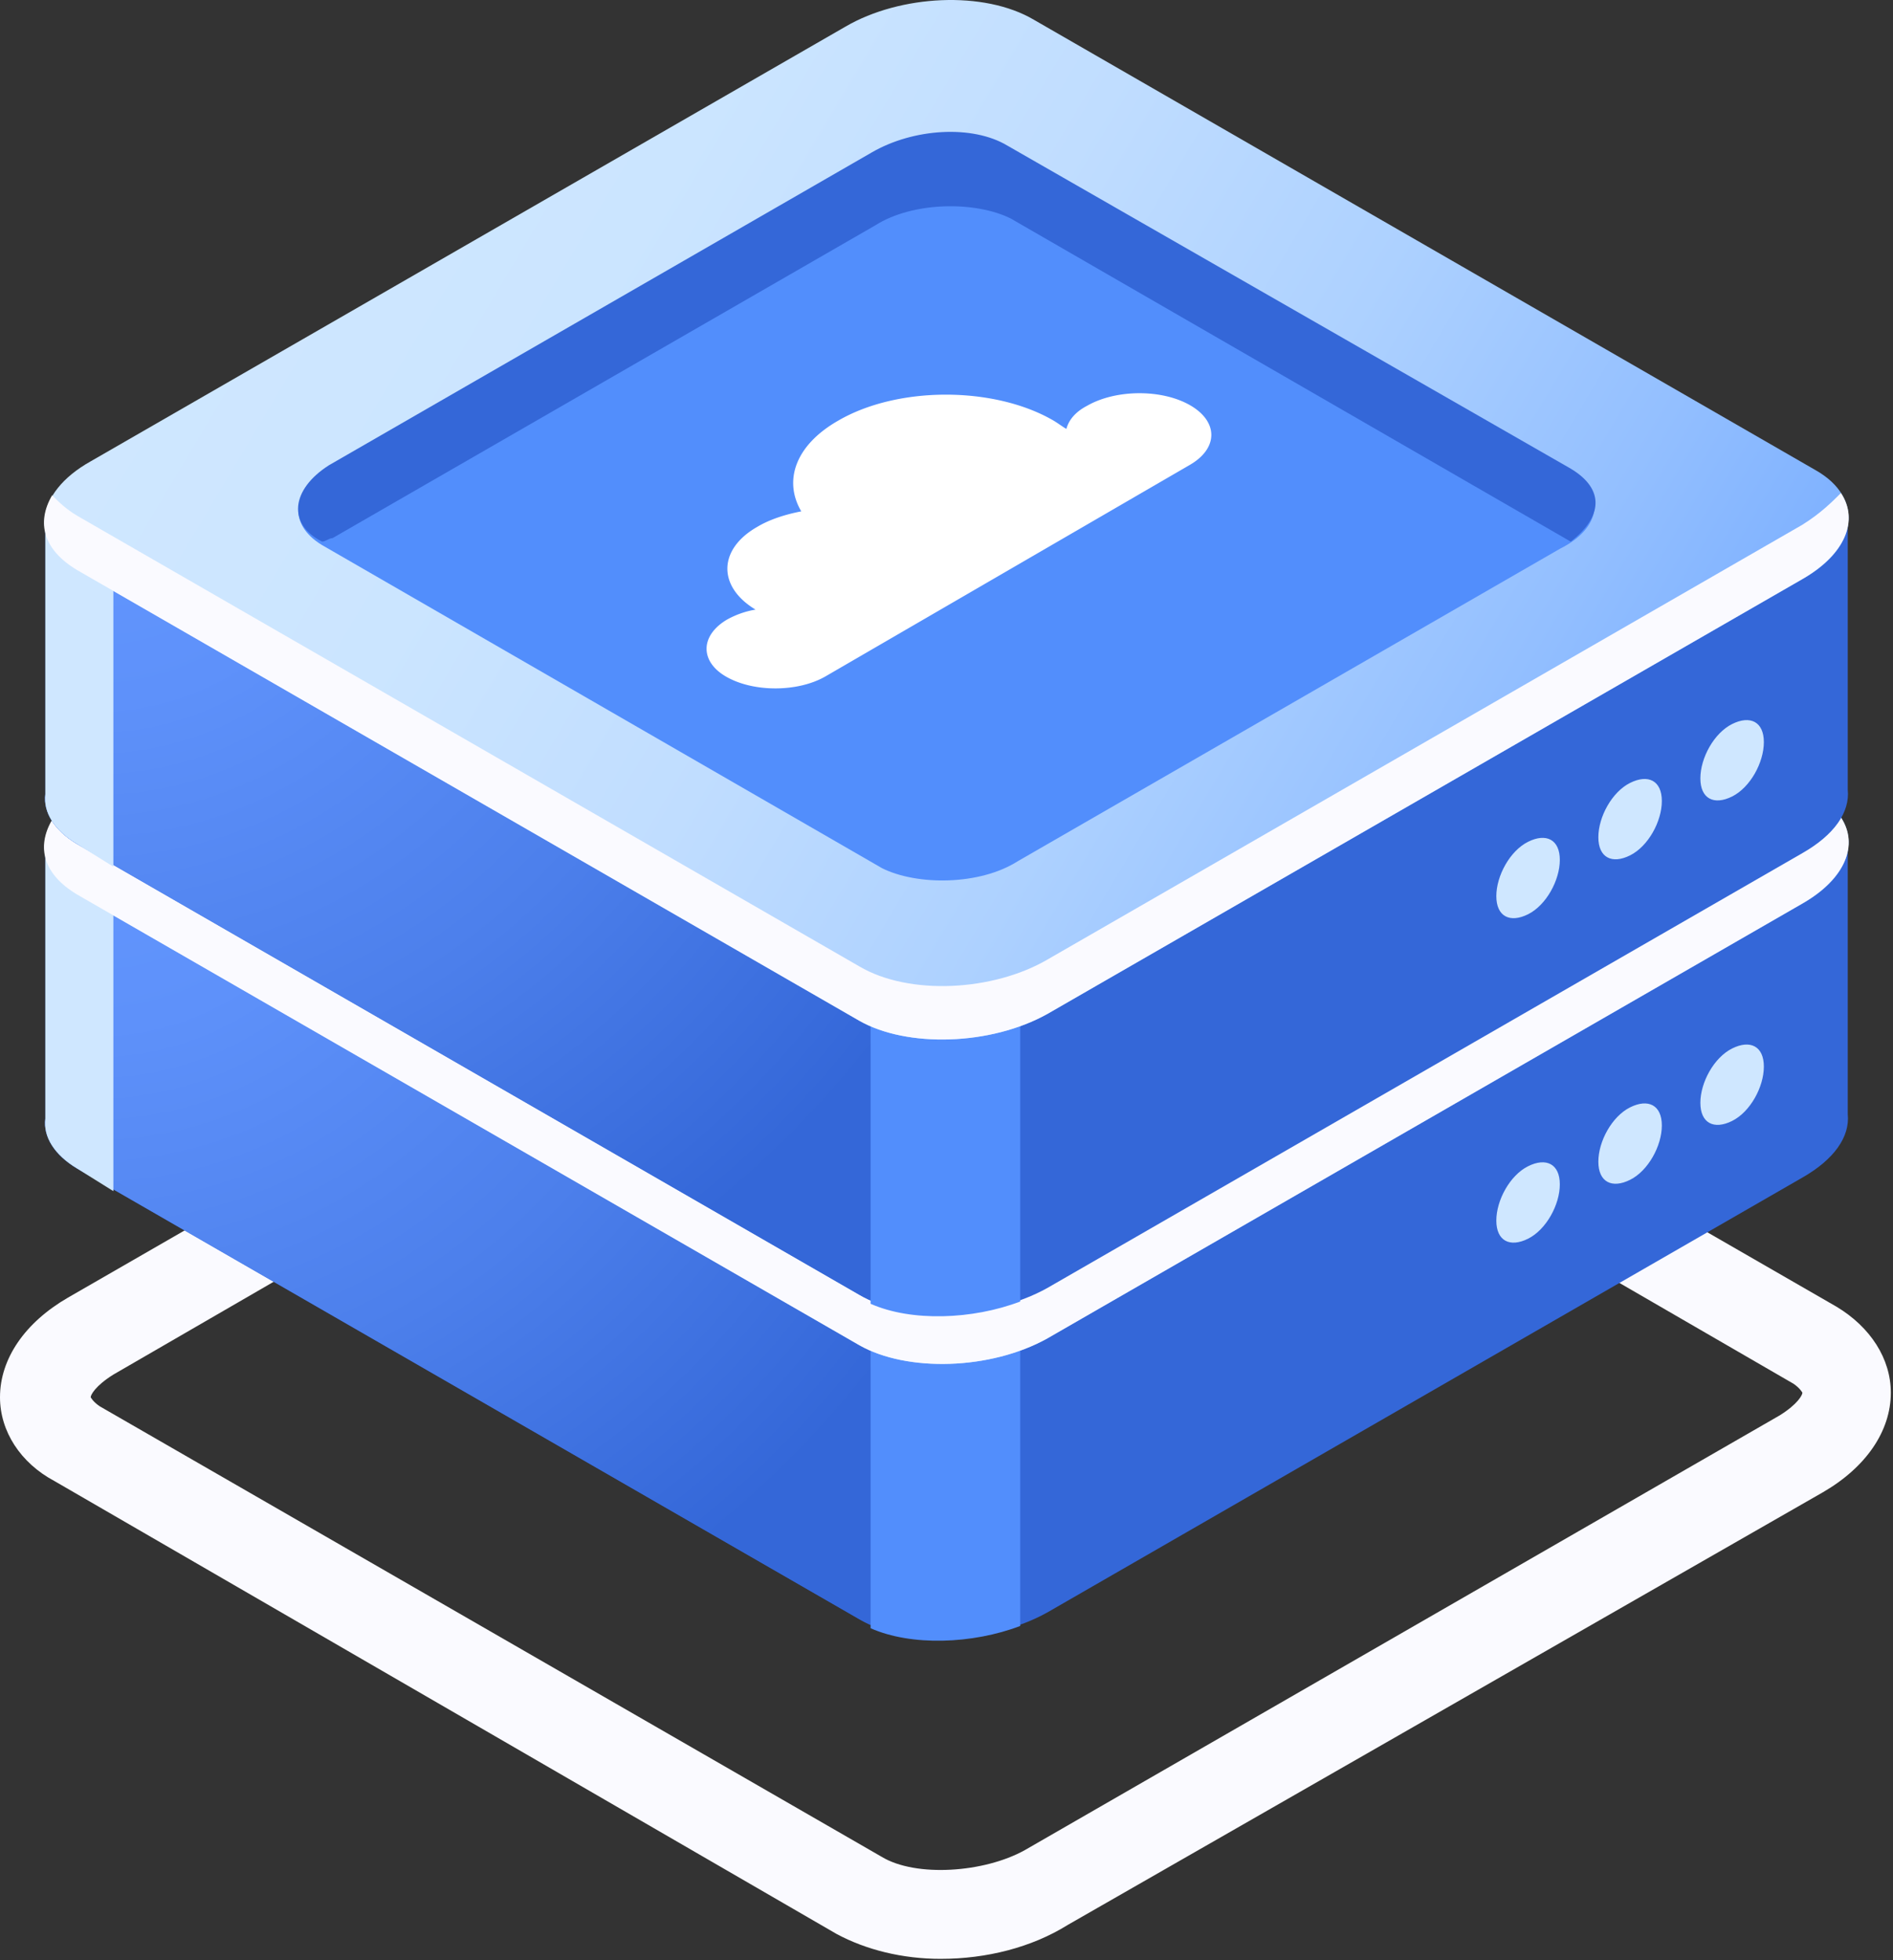
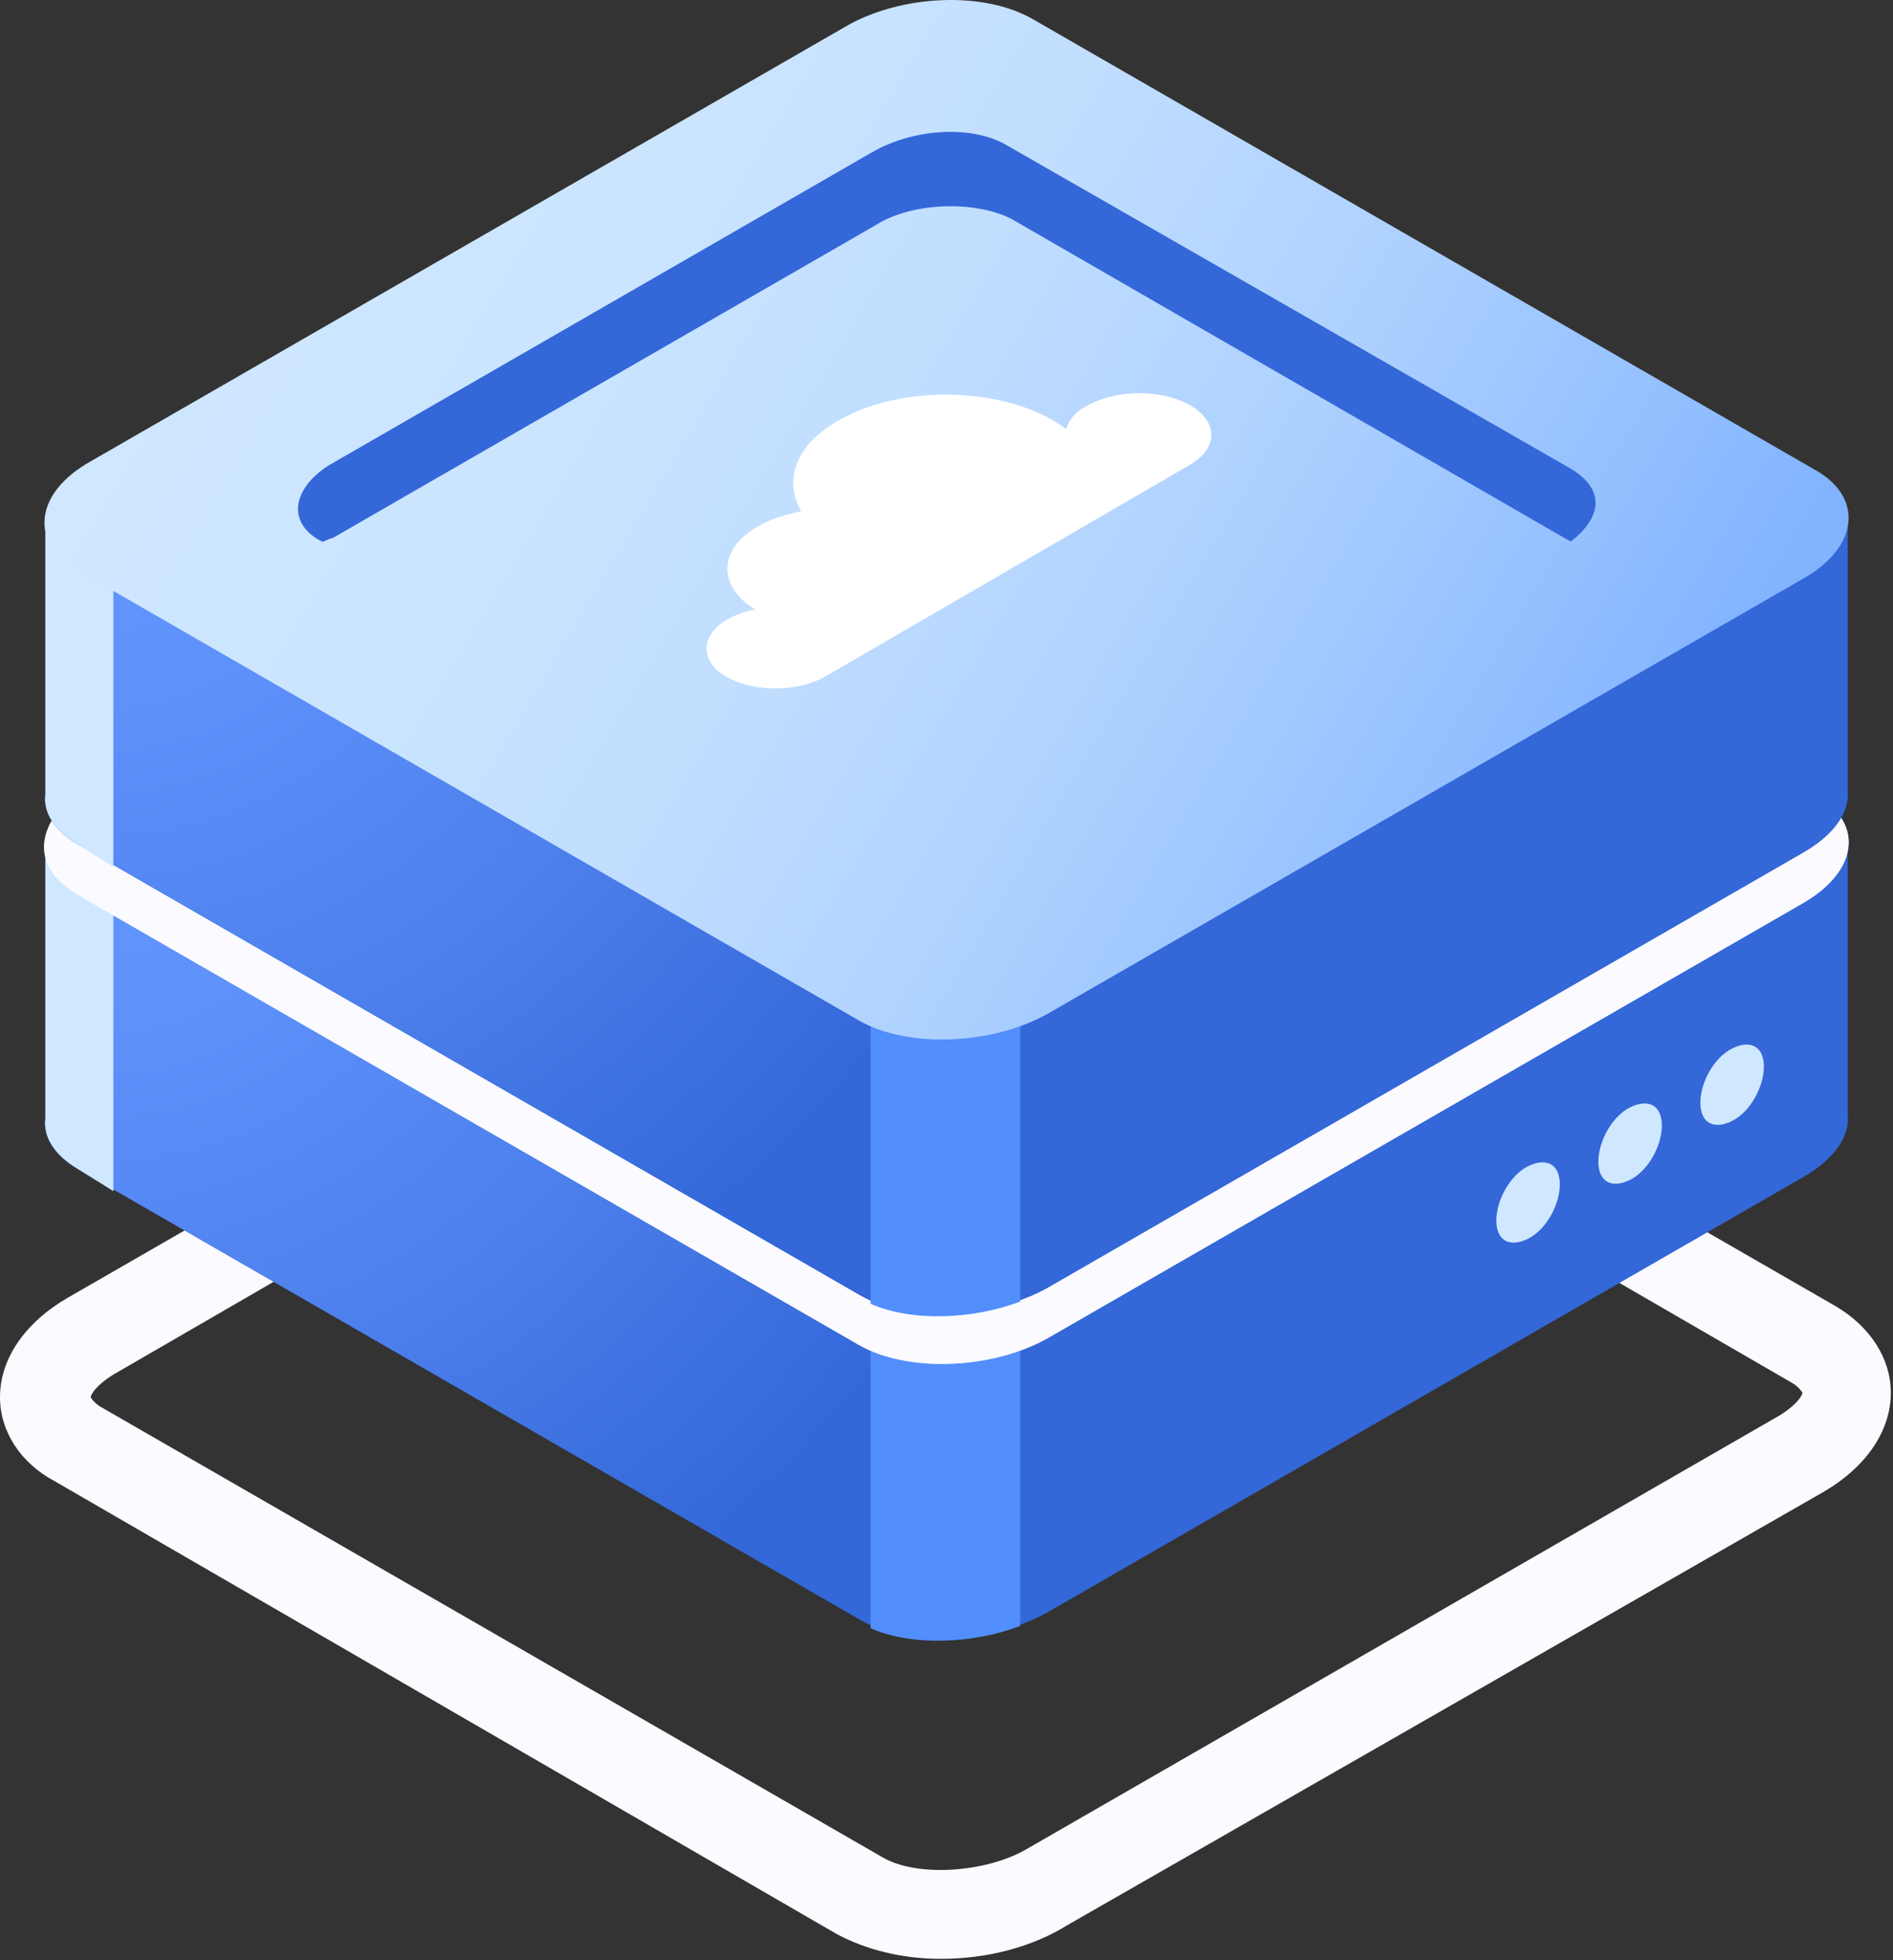
<svg xmlns="http://www.w3.org/2000/svg" width="140" height="145" viewBox="0 0 140 145" fill="none">
  <rect x="0" y="0" width="140" height="145" fill="#333333" stroke="none" />
  <path d="M69.584 144.9c-2.85 0-5.533-.67-7.713-1.842L4.024 109.554C1.51 108.214 0 105.868 0 103.356c0-2.848 1.845-5.528 5.03-7.371L60.865 63.82c5.198-3.015 12.575-3.183 17.103-.502l57.846 33.336c2.516 1.507 4.025 3.853 4.025 6.366 0 2.847-1.845 5.528-5.031 7.37l-55.834 31.996c-2.683 1.676-6.037 2.513-9.39 2.513zm-4.36-7.538c2.516 1.508 7.546 1.173 10.564-.503l55.835-32.163c1.341-.838 1.676-1.508 1.676-1.675 0 0-.167-.335-.67-.671L74.782 68.847c-2.515-1.508-7.545-1.173-10.563.502L8.384 101.68c-1.342.838-1.677 1.508-1.677 1.676 0 0 .168.335.67.67l57.848 33.336z" fill="#FAFAFF" />
  <path d="M136.653 82.416V62.48H91.884L76.46 53.602c-3.522-2.01-9.725-1.842-13.917.503l-14.42 8.376-44.768-.168v20.438c-.168 1.34.67 2.68 2.347 3.685l57.847 33.336c3.521 2.011 9.725 1.843 13.917-.502L133.3 87.106c2.348-1.34 3.521-3.015 3.354-4.69z" fill="#3467D8" />
  <path d="M69.92 52.095c-2.683 0-5.366.67-7.378 2.01l-14.42 8.376-44.768-.168v20.438c-.168 1.34.67 2.68 2.347 3.685l57.847 33.336c1.677 1.006 4.024 1.508 6.371 1.341V52.095z" fill="url(#paint0_radial)" />
  <path d="M8.384 62.313h-5.03v20.438c-.168 1.34.67 2.68 2.347 3.685l2.683 1.675V62.313z" fill="#CFE7FF" />
  <path d="M64.386 120.442c3.018 1.341 7.546 1.173 11.067-.167V96.99H64.386v23.452z" fill="#528EFC" />
  <path d="M63.548 99.503L5.7 66.166c-3.521-2.01-3.186-5.695 1.006-8.04l55.835-32.164c4.024-2.345 10.228-2.68 13.917-.503l57.846 33.337c3.522 2.01 3.186 5.695-1.006 8.04L77.465 99c-4.192 2.345-10.396 2.513-13.917.503z" fill="url(#paint1_linear)" />
  <path d="M133.299 62.816L77.465 94.98c-4.025 2.345-10.228 2.68-13.917.502L5.7 62.146c-.838-.502-1.341-1.005-1.844-1.508-1.174 2.01-.671 4.02 1.844 5.529l57.847 33.336c3.521 2.01 9.725 1.842 13.917-.503l55.834-32.163c3.186-1.843 4.192-4.356 2.851-6.366-.671.67-1.509 1.508-2.851 2.345z" fill="#FAFAFF" />
  <path d="M115.359 87.609c0 1.508-1.007 3.35-2.348 4.02-1.341.67-2.347.168-2.347-1.34s1.006-3.35 2.347-4.02c1.341-.67 2.348-.168 2.348 1.34zm7.545-4.356c0 1.508-1.006 3.35-2.348 4.02-1.341.67-2.347.168-2.347-1.34 0-1.507 1.006-3.35 2.347-4.02 1.342-.67 2.348-.167 2.348 1.34zm7.545-4.355c0 1.508-1.006 3.35-2.347 4.02-1.342.67-2.348.168-2.348-1.34s1.006-3.35 2.348-4.02c1.341-.67 2.347-.168 2.347 1.34z" fill="#CFE7FF" />
  <path d="M65.235 88.222l-41.414-23.9c-2.572-1.543-2.315-4.113.772-5.655l40.127-23.13c2.83-1.798 7.46-1.798 10.032-.513l41.414 23.9c2.572 1.542 2.315 4.112-.772 5.654l-40.127 23.13c-2.83 1.799-7.46 1.799-10.032.514z" fill="#528EFC" />
-   <path d="M23.821 64.064c.257 0 .514-.257.772-.257l40.127-23.13c2.83-1.798 7.46-1.798 10.032-.513l41.414 23.9c2.315-1.799 2.572-3.855 0-5.397l-41.67-23.9c-2.573-1.542-6.946-1.285-10.033.514L24.336 58.41c-2.83 1.798-3.087 4.368-.515 5.653z" fill="#3467D8" />
  <path d="M136.653 58.416V38.48H91.884L76.46 29.602c-3.522-2.01-9.725-1.842-13.917.503l-14.42 8.376-44.768-.168v20.438c-.168 1.34.67 2.68 2.347 3.685l57.847 33.336c3.521 2.01 9.725 1.843 13.917-.502L133.3 63.106c2.348-1.34 3.521-3.015 3.354-4.69z" fill="#3467D8" />
  <path d="M69.92 28.095c-2.683 0-5.366.67-7.378 2.01l-14.42 8.376-44.768-.168v20.438c-.168 1.34.67 2.68 2.347 3.685l57.847 33.336c1.677 1.005 4.024 1.508 6.371 1.34V28.096z" fill="url(#paint2_radial)" />
  <path d="M8.384 38.313h-5.03v20.438c-.168 1.34.67 2.68 2.347 3.685l2.683 1.675V38.313z" fill="#CFE7FF" />
  <path d="M64.386 96.442c3.018 1.34 7.546 1.173 11.067-.167V72.99H64.386v23.452z" fill="#528EFC" />
  <path d="M63.548 75.503L5.7 42.166c-3.521-2.01-3.186-5.695 1.006-8.04L62.542 1.962c4.024-2.345 10.228-2.68 13.917-.503l57.846 33.337c3.522 2.01 3.186 5.695-1.006 8.04L77.465 75c-4.192 2.345-10.396 2.513-13.917.503z" fill="url(#paint3_linear)" />
-   <path d="M133.299 38.816L77.465 70.98c-4.025 2.345-10.228 2.68-13.917.502L5.7 38.146c-.838-.502-1.341-1.005-1.844-1.508-1.174 2.01-.671 4.02 1.844 5.529l57.847 33.336c3.521 2.01 9.725 1.842 13.917-.503l55.834-32.163c3.186-1.843 4.192-4.356 2.851-6.366-.671.67-1.509 1.508-2.851 2.345z" fill="#FAFAFF" />
-   <path d="M115.359 63.609c0 1.508-1.007 3.35-2.348 4.02-1.341.67-2.347.168-2.347-1.34s1.006-3.35 2.347-4.02c1.341-.67 2.348-.168 2.348 1.34zm7.545-4.356c0 1.508-1.006 3.35-2.348 4.02-1.341.67-2.347.168-2.347-1.34 0-1.507 1.006-3.35 2.347-4.02 1.342-.67 2.348-.167 2.348 1.34zm7.545-4.355c0 1.508-1.006 3.35-2.347 4.02-1.342.67-2.348.168-2.348-1.34s1.006-3.35 2.348-4.02c1.341-.67 2.347-.168 2.347 1.34z" fill="#CFE7FF" />
-   <path d="M65.235 64.222l-41.414-23.9c-2.572-1.543-2.315-4.113.772-5.655l40.127-23.13c2.83-1.798 7.46-1.798 10.032-.513l41.414 23.9c2.572 1.542 2.315 4.112-.772 5.654l-40.127 23.13c-2.83 1.799-7.46 1.799-10.032.514z" fill="#528EFC" />
  <path d="M23.821 40.064c.257 0 .514-.257.772-.257l40.127-23.13c2.83-1.798 7.46-1.798 10.032-.513l41.414 23.9c2.315-1.799 2.572-3.855 0-5.397l-41.67-23.9c-2.573-1.542-6.946-1.285-10.033.514L24.336 34.41c-2.83 1.798-3.087 4.368-.515 5.653z" fill="#3467D8" />
  <path d="M53.747 45.844a6.532 6.532 0 012.13-.75c-2.821-1.698-2.78-4.474.146-6.132.931-.555 2.088-.912 3.236-1.137-1.335-2.273-.433-4.894 2.713-6.698 4.407-2.578 11.527-2.565 15.906-.037.356.206.683.463.988.639.173-.652.66-1.259 1.531-1.712 2.134-1.226 5.537-1.242 7.625-.037 2.087 1.205 2.095 3.19-.04 4.417l-26.955 15.65c-2.024 1.154-5.296 1.178-7.332.002-1.934-1.117-1.921-3.022.052-4.205z" fill="#fff" />
  <defs>
    <radialGradient id="paint0_radial" cx="0" cy="0" r="1" gradientUnits="userSpaceOnUse" gradientTransform="matrix(73.143 0 0 73.076 6.97 56.544)">
      <stop stop-color="#6498FF" />
      <stop offset=".266" stop-color="#5E91FA" />
      <stop offset=".641" stop-color="#4C7FEB" />
      <stop offset="1" stop-color="#3467D8" />
    </radialGradient>
    <radialGradient id="paint2_radial" cx="0" cy="0" r="1" gradientUnits="userSpaceOnUse" gradientTransform="matrix(73.143 0 0 73.076 6.97 32.544)">
      <stop stop-color="#6498FF" />
      <stop offset=".266" stop-color="#5E91FA" />
      <stop offset=".641" stop-color="#4C7FEB" />
      <stop offset="1" stop-color="#3467D8" />
    </radialGradient>
    <linearGradient id="paint1_linear" x1="20.776" y1="33.114" x2="135.292" y2="101.449" gradientUnits="userSpaceOnUse">
      <stop stop-color="#CFE7FF" />
      <stop offset=".201" stop-color="#CBE5FF" />
      <stop offset=".387" stop-color="#C0DDFF" />
      <stop offset=".568" stop-color="#ADD1FF" />
      <stop offset=".744" stop-color="#93BFFF" />
      <stop offset=".842" stop-color="#81B3FF" />
    </linearGradient>
    <linearGradient id="paint3_linear" x1="20.776" y1="9.114" x2="135.292" y2="77.45" gradientUnits="userSpaceOnUse">
      <stop stop-color="#CFE7FF" />
      <stop offset=".201" stop-color="#CBE5FF" />
      <stop offset=".387" stop-color="#C0DDFF" />
      <stop offset=".568" stop-color="#ADD1FF" />
      <stop offset=".744" stop-color="#93BFFF" />
      <stop offset=".842" stop-color="#81B3FF" />
    </linearGradient>
  </defs>
</svg>